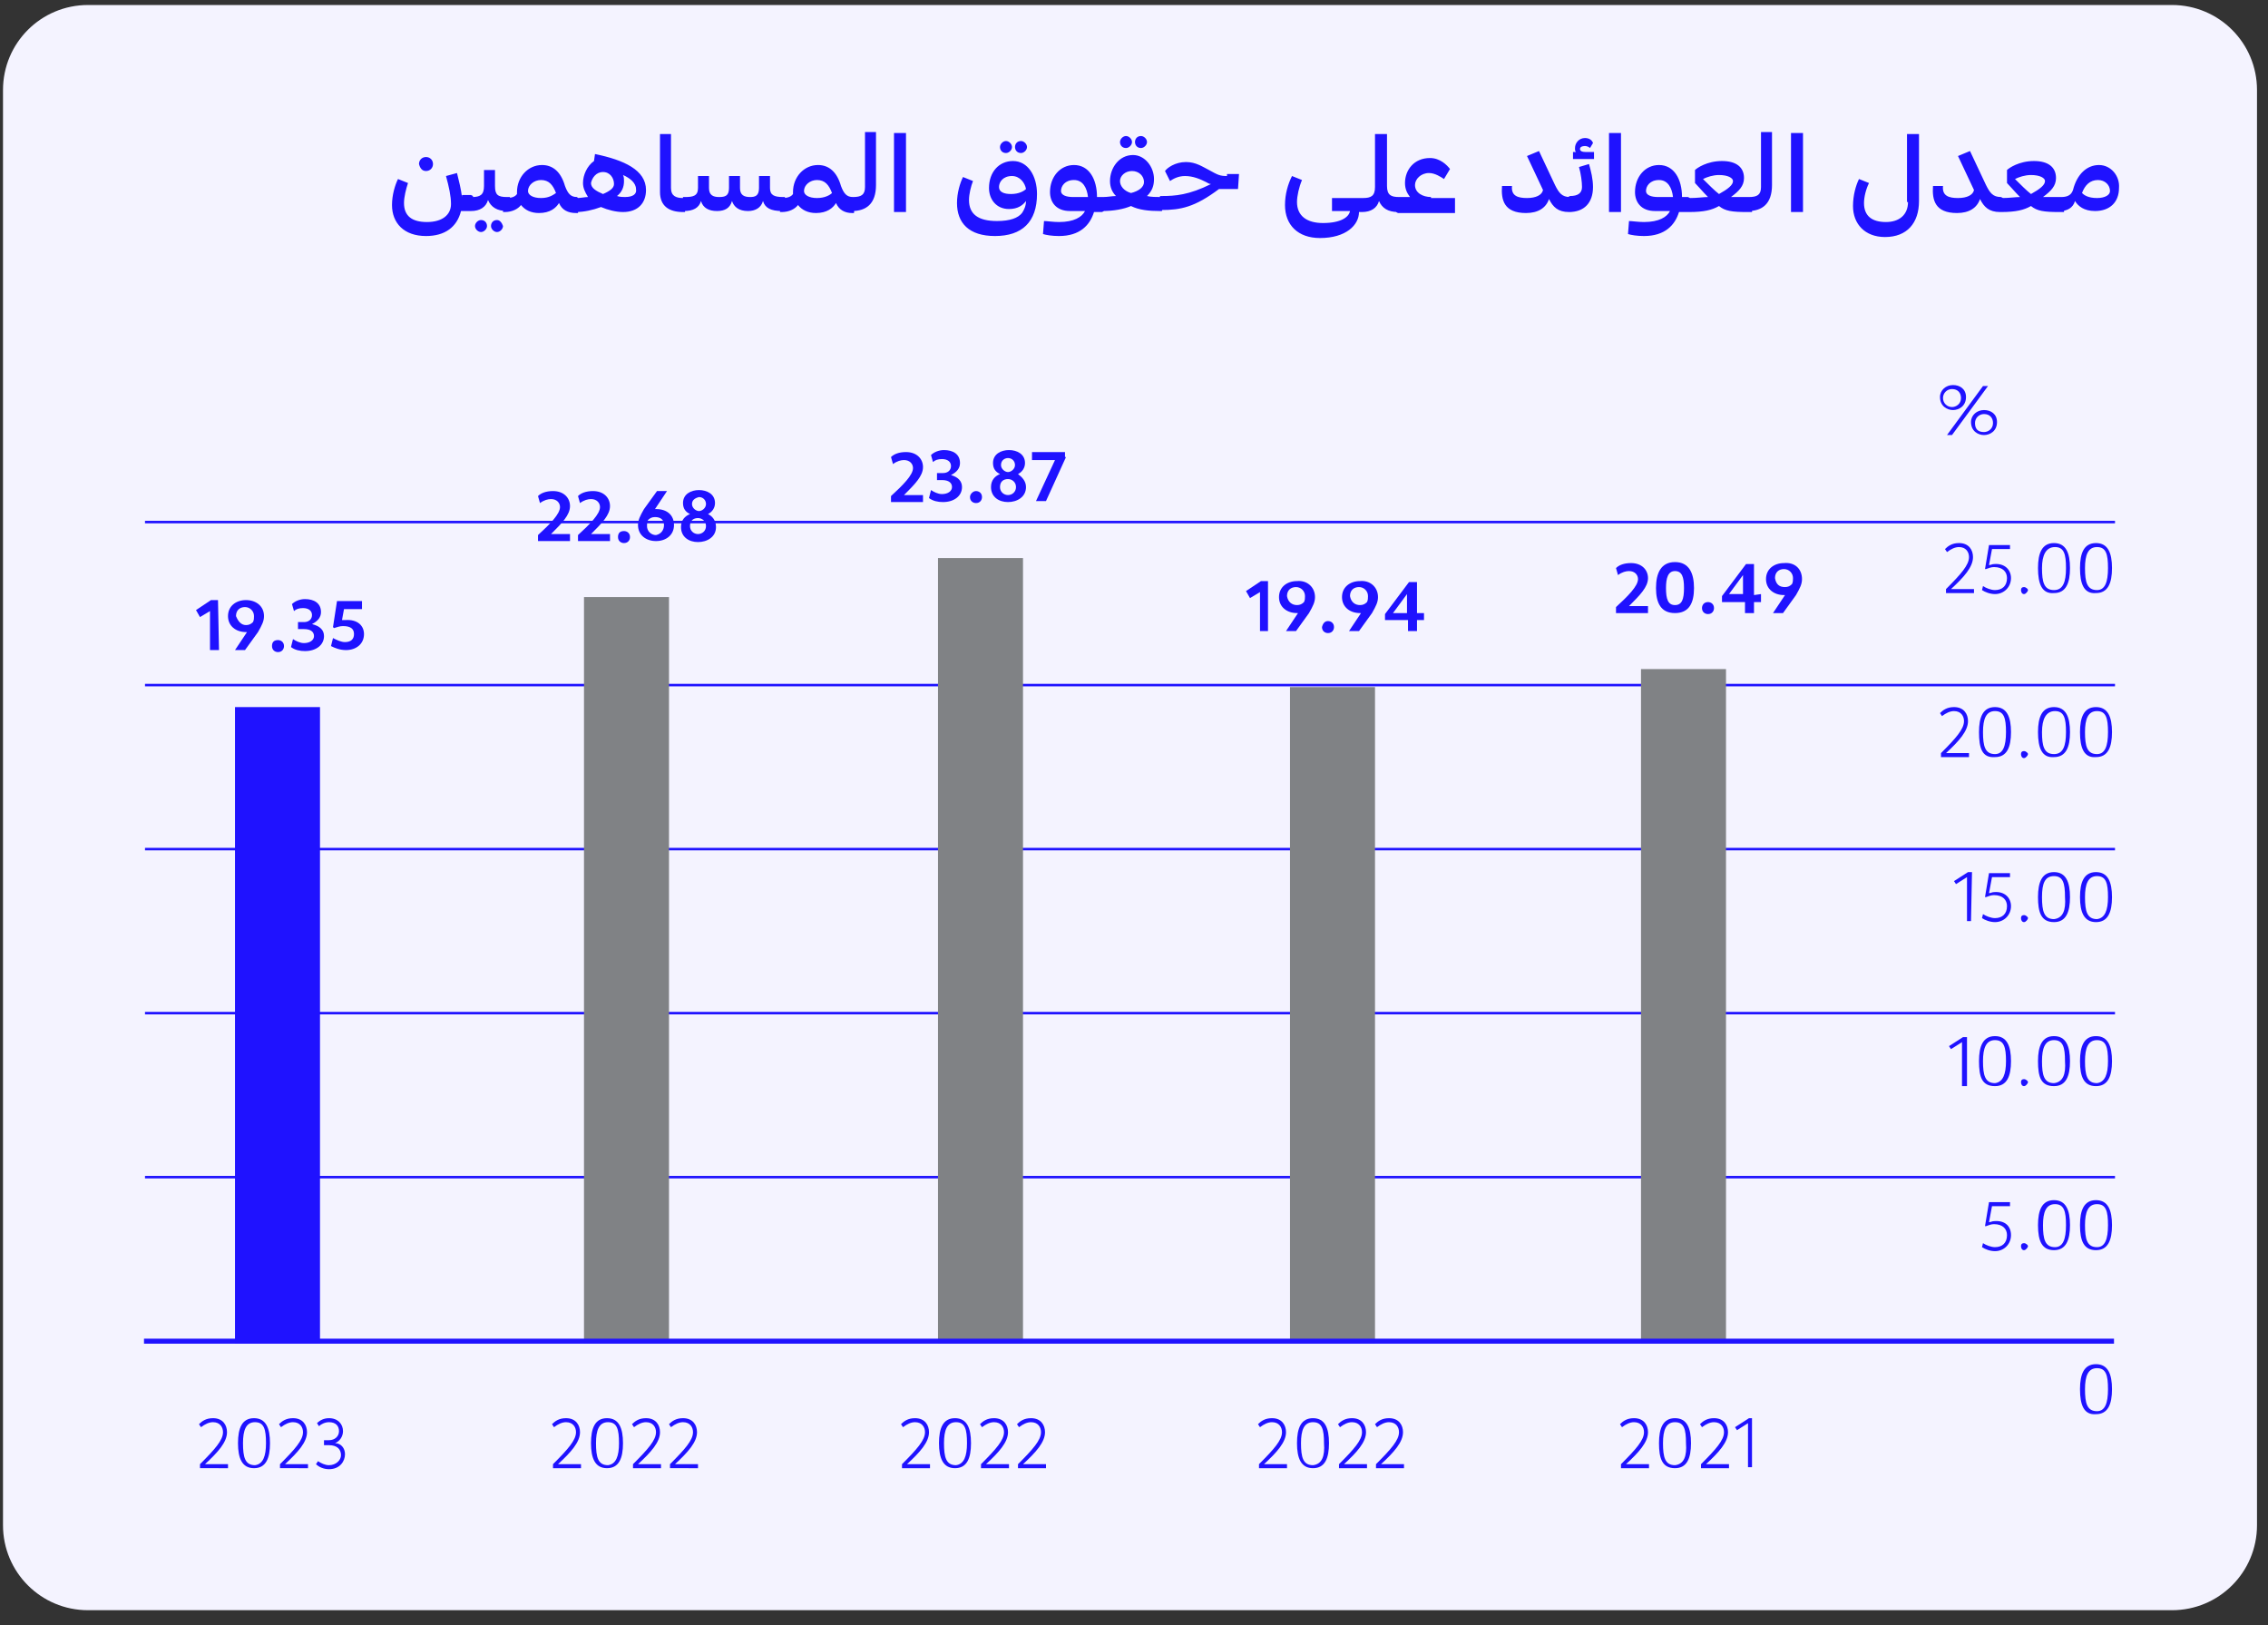
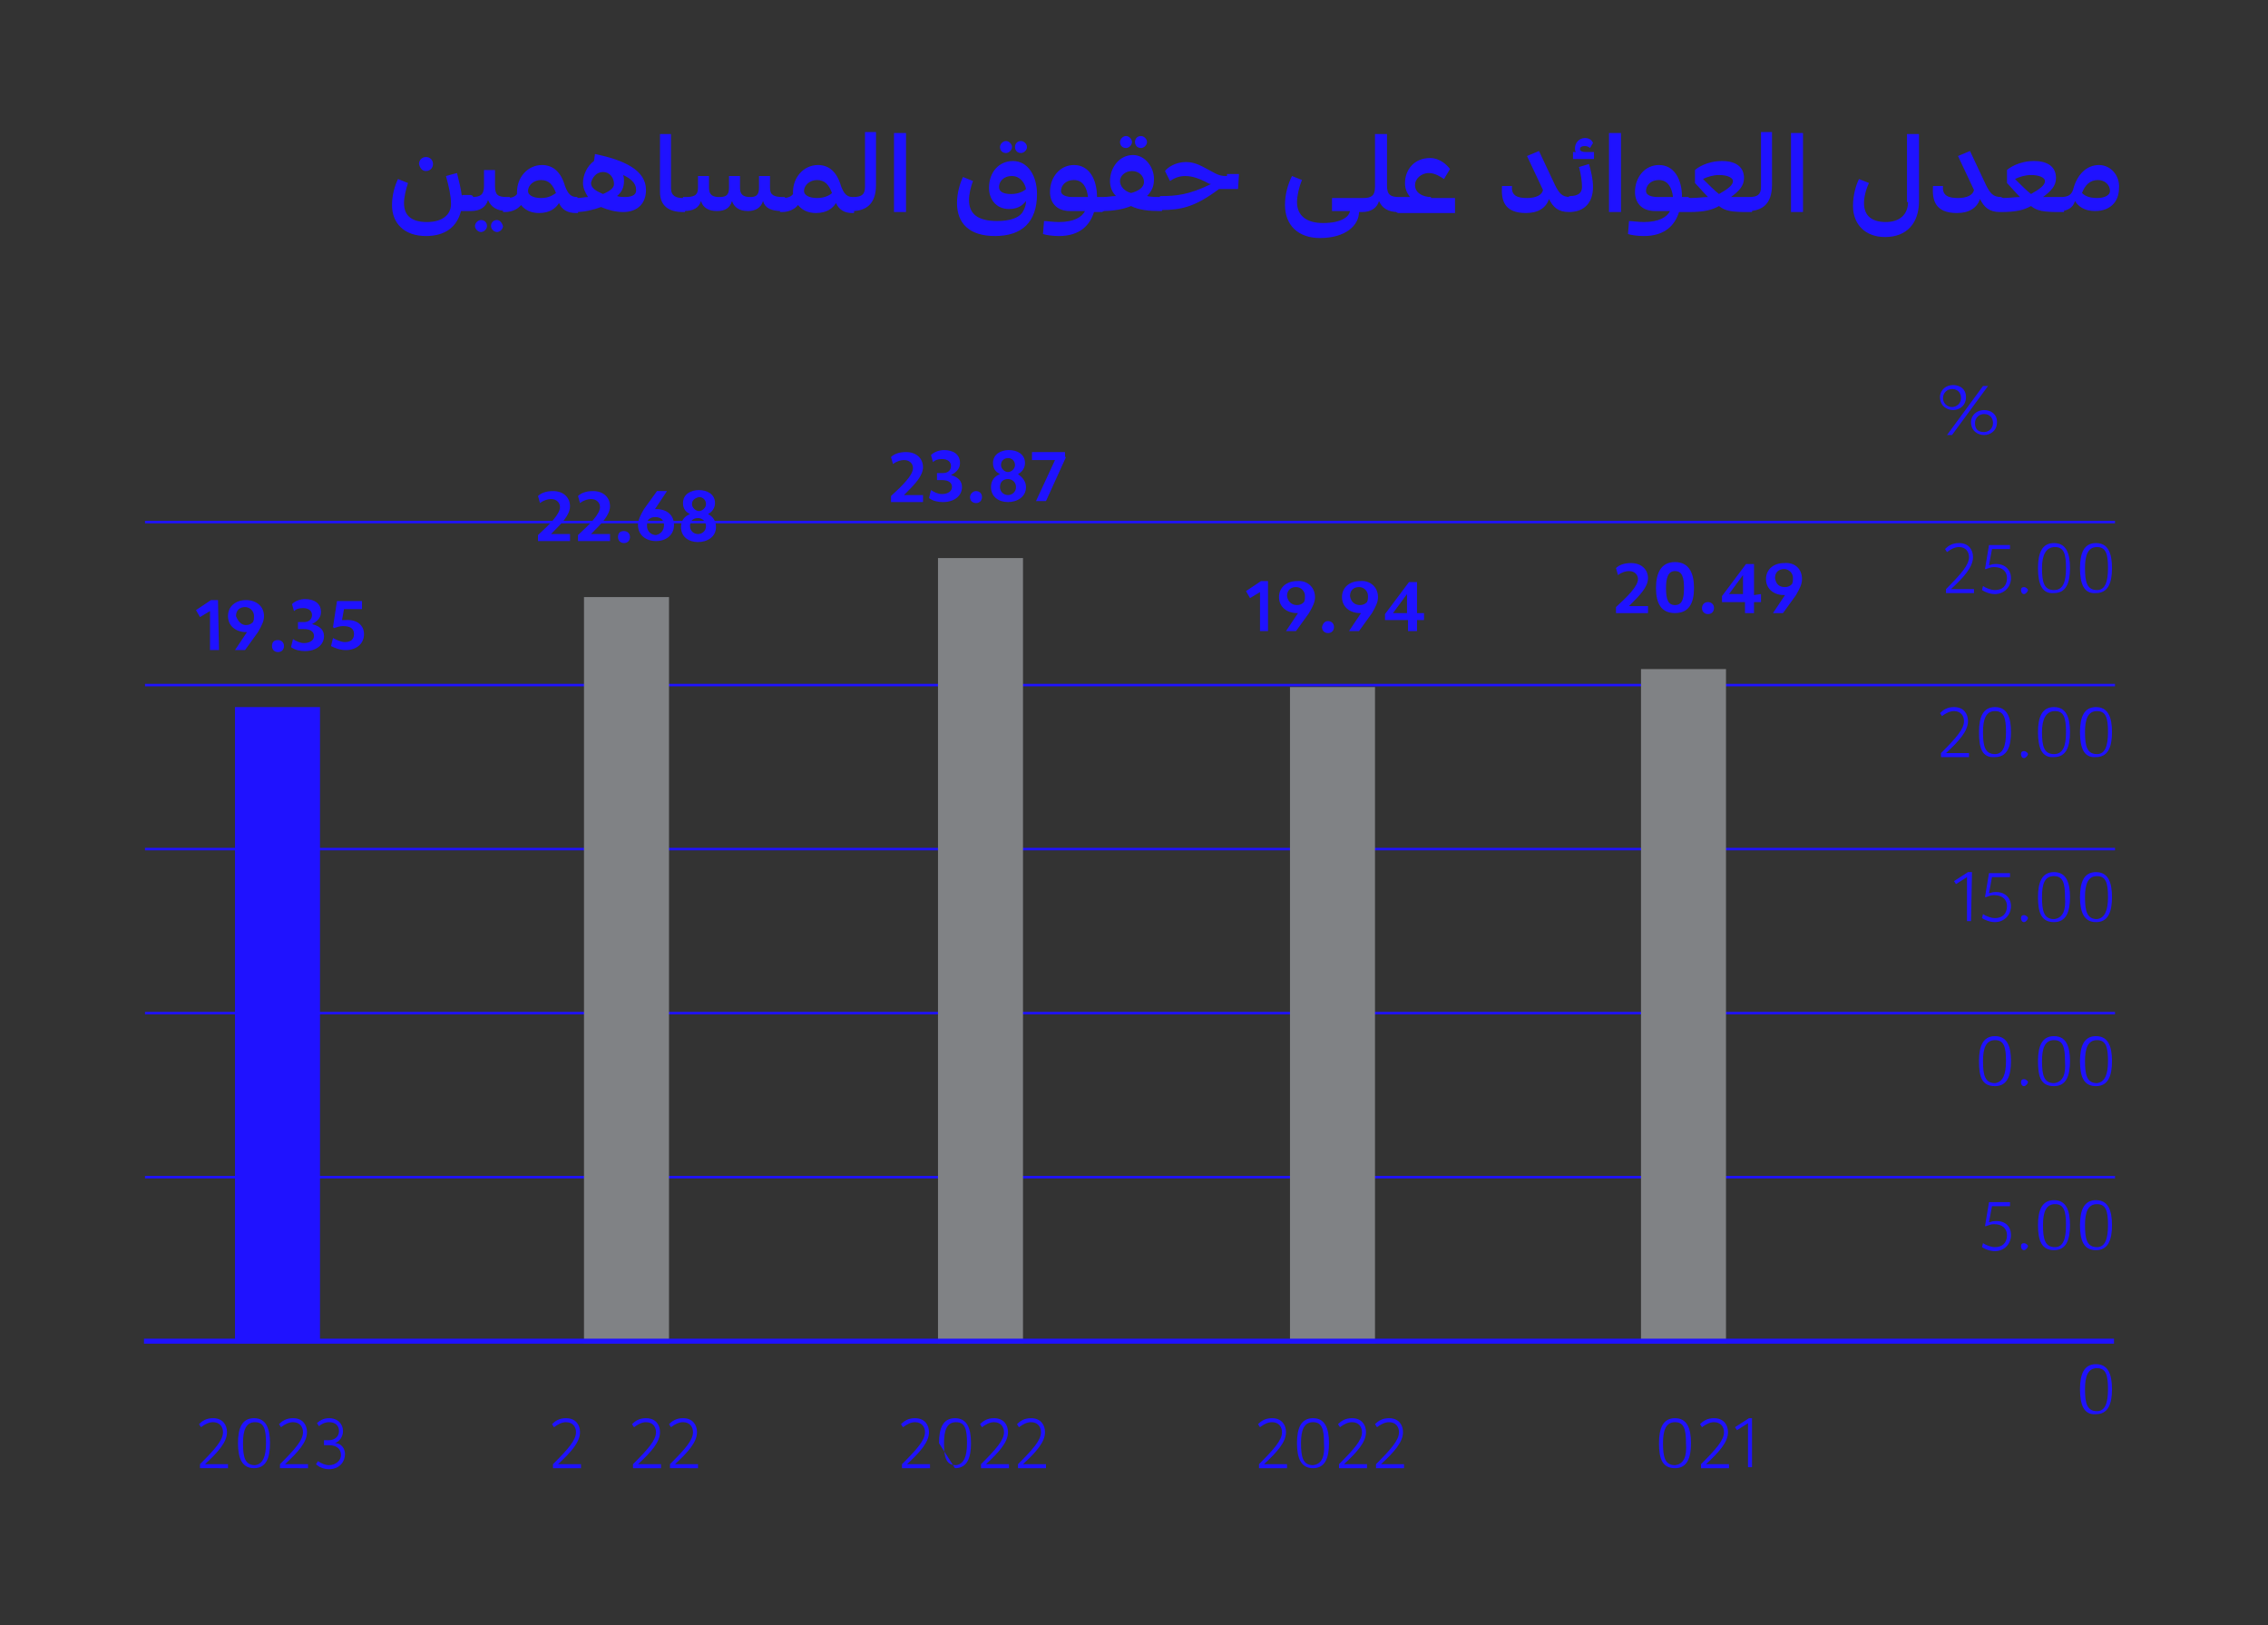
<svg xmlns="http://www.w3.org/2000/svg" version="1.1" id="Layer_1" x="0px" y="0px" viewBox="0 0 226.8 162.5" style="enable-background:new 0 0 226.8 162.5;" xml:space="preserve">
  <rect x="0" y="0" width="226.8" height="162.5" fill="#333333" stroke="none" />
  <style type="text/css">
	.st0{fill:#F4F3FF;}
	.st1{fill:none;stroke:#1F12FF;stroke-width:0.25;}
	.st2{fill:#1F12FF;}
	.st3{fill:#808285;}
	.st4{fill:none;stroke:#1F12FF;stroke-width:0.5;}
</style>
  <g>
-     <path id="bg_3_" class="st0" d="M217.2,0.5c4.7,0,8.5,3.8,8.5,8.5v143.5c0,4.7-3.8,8.5-8.5,8.5H8.8c-4.7,0-8.5-3.8-8.5-8.5V9   c0-4.7,3.8-8.5,8.5-8.5H217.2z" />
-   </g>
+     </g>
  <g id="l2">
    <line class="st1" x1="211.5" y1="117.7" x2="14.5" y2="117.7" />
    <line class="st1" x1="211.5" y1="101.3" x2="14.5" y2="101.3" />
    <line class="st1" x1="211.5" y1="84.9" x2="14.5" y2="84.9" />
    <line class="st1" x1="211.5" y1="68.5" x2="14.5" y2="68.5" />
    <line class="st1" x1="211.5" y1="52.2" x2="14.5" y2="52.2" />
  </g>
  <g id="t2_4_">
-     <path class="st2" d="M164.9,146.4v0.4h-2.8v-0.4c1.5-1.5,2.3-2.4,2.3-3.2c0-0.5-0.3-1-1-1c-0.4,0-0.8,0.2-1.2,0.5l-0.2-0.3   c0.3-0.3,0.7-0.6,1.4-0.6c1,0,1.4,0.7,1.4,1.4c0,1-0.9,2-2.2,3.2L164.9,146.4L164.9,146.4z" />
    <path class="st2" d="M165.9,144.3c0-1.5,0.4-2.5,1.6-2.5s1.6,1,1.6,2.5s-0.4,2.5-1.6,2.5C166.2,146.8,165.9,145.8,165.9,144.3z    M168.6,144.3c0-1.4-0.2-2.1-1.1-2.1s-1.2,0.8-1.2,2.1c0,1.4,0.2,2.2,1.2,2.2C168.4,146.4,168.7,145.6,168.6,144.3z" />
    <path class="st2" d="M172.9,146.4v0.4h-2.8v-0.4c1.5-1.5,2.3-2.4,2.3-3.2c0-0.5-0.3-1-1-1c-0.4,0-0.8,0.2-1.2,0.5l-0.2-0.3   c0.3-0.3,0.7-0.6,1.4-0.6c1,0,1.4,0.7,1.4,1.4c0,1-0.9,2-2.2,3.2L172.9,146.4L172.9,146.4z" />
    <path class="st2" d="M175.2,146.7h-0.4v-4.4l-1.1,0.7l-0.2-0.3l1.4-0.9h0.3V146.7z" />
  </g>
  <g id="t4_3_">
    <path class="st2" d="M93,146.4v0.4h-2.8v-0.4c1.5-1.5,2.3-2.4,2.3-3.2c0-0.5-0.3-1-1-1c-0.4,0-0.8,0.2-1.2,0.5l-0.2-0.3   c0.3-0.3,0.7-0.6,1.4-0.6c1,0,1.4,0.7,1.4,1.4c0,1-0.9,2-2.2,3.2L93,146.4L93,146.4z" />
-     <path class="st2" d="M93.9,144.3c0-1.5,0.4-2.5,1.6-2.5s1.6,1,1.6,2.5s-0.4,2.5-1.6,2.5S93.9,145.8,93.9,144.3z M96.7,144.3   c0-1.4-0.2-2.1-1.1-2.1s-1.2,0.8-1.2,2.1c0,1.4,0.2,2.2,1.2,2.2C96.4,146.4,96.7,145.6,96.7,144.3z" />
+     <path class="st2" d="M93.9,144.3c0-1.5,0.4-2.5,1.6-2.5s1.6,1,1.6,2.5s-0.4,2.5-1.6,2.5z M96.7,144.3   c0-1.4-0.2-2.1-1.1-2.1s-1.2,0.8-1.2,2.1c0,1.4,0.2,2.2,1.2,2.2C96.4,146.4,96.7,145.6,96.7,144.3z" />
    <path class="st2" d="M100.9,146.4v0.4h-2.8v-0.4c1.5-1.5,2.3-2.4,2.3-3.2c0-0.5-0.3-1-1-1c-0.4,0-0.8,0.2-1.2,0.5l-0.2-0.3   c0.3-0.3,0.7-0.6,1.4-0.6c1,0,1.4,0.7,1.4,1.4c0,1-0.9,2-2.2,3.2L100.9,146.4L100.9,146.4z" />
    <path class="st2" d="M104.6,146.4v0.4h-2.8v-0.4c1.5-1.5,2.3-2.4,2.3-3.2c0-0.5-0.3-1-1-1c-0.4,0-0.8,0.2-1.2,0.5l-0.2-0.3   c0.3-0.3,0.7-0.6,1.4-0.6c1,0,1.4,0.7,1.4,1.4c0,1-0.9,2-2.2,3.2L104.6,146.4L104.6,146.4z" />
  </g>
  <g id="t5_3_">
    <path class="st2" d="M58.1,146.4v0.4h-2.8v-0.4c1.5-1.5,2.3-2.4,2.3-3.2c0-0.5-0.3-1-1-1c-0.4,0-0.8,0.2-1.2,0.5l-0.2-0.3   c0.3-0.3,0.7-0.6,1.4-0.6c1,0,1.4,0.7,1.4,1.4c0,1-0.9,2-2.2,3.2L58.1,146.4L58.1,146.4z" />
-     <path class="st2" d="M59.1,144.3c0-1.5,0.4-2.5,1.6-2.5c1.2,0,1.6,1,1.6,2.5s-0.4,2.5-1.6,2.5S59.1,145.8,59.1,144.3z M61.9,144.3   c0-1.4-0.2-2.1-1.1-2.1s-1.2,0.8-1.2,2.1c0,1.4,0.2,2.2,1.2,2.2C61.6,146.4,61.9,145.6,61.9,144.3z" />
    <path class="st2" d="M66.1,146.4v0.4h-2.8v-0.4c1.5-1.5,2.3-2.4,2.3-3.2c0-0.5-0.3-1-1-1c-0.4,0-0.8,0.2-1.2,0.5l-0.2-0.3   c0.3-0.3,0.7-0.6,1.4-0.6c1,0,1.4,0.7,1.4,1.4c0,1-0.9,2-2.2,3.2L66.1,146.4L66.1,146.4z" />
    <path class="st2" d="M69.8,146.4v0.4H67v-0.4c1.5-1.5,2.3-2.4,2.3-3.2c0-0.5-0.3-1-1-1c-0.4,0-0.8,0.2-1.2,0.5l-0.2-0.3   c0.3-0.3,0.7-0.6,1.4-0.6c1,0,1.4,0.7,1.4,1.4c0,1-0.9,2-2.2,3.2L69.8,146.4L69.8,146.4z" />
  </g>
  <g id="t3_3_">
    <path class="st2" d="M128.7,146.4v0.4h-2.8v-0.4c1.5-1.5,2.3-2.4,2.3-3.2c0-0.5-0.3-1-1-1c-0.4,0-0.8,0.2-1.2,0.5l-0.2-0.3   c0.3-0.3,0.7-0.6,1.4-0.6c1,0,1.4,0.7,1.4,1.4c0,1-0.9,2-2.2,3.2L128.7,146.4L128.7,146.4z" />
    <path class="st2" d="M129.7,144.3c0-1.5,0.4-2.5,1.6-2.5s1.6,1,1.6,2.5s-0.4,2.5-1.6,2.5S129.7,145.8,129.7,144.3z M132.4,144.3   c0-1.4-0.2-2.1-1.1-2.1c-0.9,0-1.2,0.8-1.2,2.1c0,1.4,0.2,2.2,1.2,2.2C132.2,146.4,132.5,145.6,132.4,144.3z" />
    <path class="st2" d="M136.7,146.4v0.4h-2.8v-0.4c1.5-1.5,2.3-2.4,2.3-3.2c0-0.5-0.3-1-1-1c-0.4,0-0.8,0.2-1.2,0.5l-0.2-0.3   c0.3-0.3,0.7-0.6,1.4-0.6c1,0,1.4,0.7,1.4,1.4c0,1-0.9,2-2.2,3.2L136.7,146.4L136.7,146.4z" />
    <path class="st2" d="M140.4,146.4v0.4h-2.8v-0.4c1.5-1.5,2.3-2.4,2.3-3.2c0-0.5-0.3-1-1-1c-0.4,0-0.8,0.2-1.2,0.5l-0.2-0.3   c0.3-0.3,0.7-0.6,1.4-0.6c1,0,1.4,0.7,1.4,1.4c0,1-0.9,2-2.2,3.2L140.4,146.4L140.4,146.4z" />
  </g>
  <g id="t6_3_">
    <path class="st2" d="M22.8,146.4v0.4H20v-0.4c1.5-1.5,2.3-2.4,2.3-3.2c0-0.5-0.3-1-1-1c-0.4,0-0.8,0.2-1.2,0.5l-0.2-0.3   c0.3-0.3,0.7-0.6,1.4-0.6c1,0,1.4,0.7,1.4,1.4c0,1-0.9,2-2.2,3.2L22.8,146.4L22.8,146.4z" />
    <path class="st2" d="M23.8,144.3c0-1.5,0.4-2.5,1.6-2.5c1.2,0,1.6,1,1.6,2.5s-0.4,2.5-1.6,2.5C24.2,146.8,23.8,145.8,23.8,144.3z    M26.6,144.3c0-1.4-0.2-2.1-1.1-2.1s-1.2,0.8-1.2,2.1c0,1.4,0.2,2.2,1.2,2.2C26.3,146.4,26.6,145.6,26.6,144.3z" />
    <path class="st2" d="M30.8,146.4v0.4H28v-0.4c1.5-1.5,2.3-2.4,2.3-3.2c0-0.5-0.3-1-1-1c-0.4,0-0.8,0.2-1.2,0.5l-0.2-0.3   c0.3-0.3,0.7-0.6,1.4-0.6c1,0,1.4,0.7,1.4,1.4c0,1-0.9,2-2.2,3.2L30.8,146.4L30.8,146.4z" />
    <path class="st2" d="M34.5,145.4c0,0.7-0.5,1.5-1.6,1.5c-0.5,0-1-0.2-1.3-0.5l0.2-0.3c0.3,0.2,0.7,0.4,1.1,0.4c0.7,0,1.2-0.5,1.2-1   c0-0.6-0.4-1-1.2-1h-0.5V144h0.5c0.6,0,1-0.4,1-0.9s-0.3-0.9-1-0.9c-0.4,0-0.8,0.2-1,0.4l-0.2-0.3c0.3-0.3,0.7-0.5,1.2-0.5   c0.9,0,1.4,0.6,1.4,1.3c0,0.5-0.3,1-0.8,1.2C34.1,144.3,34.5,144.8,34.5,145.4z" />
  </g>
  <g id="t1_3_">
    <g>
      <path class="st2" d="M197.4,58.9v0.4h-2.8v-0.4c1.5-1.5,2.3-2.4,2.3-3.2c0-0.5-0.3-1-1-1c-0.4,0-0.8,0.2-1.2,0.5l-0.2-0.3    c0.3-0.3,0.7-0.6,1.4-0.6c1,0,1.4,0.7,1.4,1.4c0,1-0.9,2-2.2,3.2C195.1,58.9,197.4,58.9,197.4,58.9z" />
      <path class="st2" d="M201.1,57.8c0,0.9-0.7,1.6-1.6,1.6c-0.5,0-1-0.2-1.3-0.4l0.1-0.4c0.3,0.2,0.8,0.4,1.2,0.4    c0.7,0,1.2-0.4,1.2-1.2c0-0.6-0.4-1.1-1.3-1.1c-0.3,0-0.5,0.1-0.8,0.2h-0.1l0.4-2.4h2.1v0.4h-1.8l-0.3,1.6c0.2,0,0.3-0.1,0.5-0.1    C200.5,56.3,201.1,57,201.1,57.8z" />
      <path class="st2" d="M202.4,58.7c0.2,0,0.4,0.2,0.4,0.3s-0.2,0.4-0.4,0.4s-0.3-0.2-0.3-0.4S202.2,58.7,202.4,58.7z" />
      <path class="st2" d="M203.8,56.8c0-1.5,0.4-2.5,1.6-2.5s1.6,1,1.6,2.5s-0.4,2.5-1.6,2.5C204.2,59.4,203.8,58.4,203.8,56.8z     M206.6,56.8c0-1.4-0.2-2.1-1.1-2.1c-0.9,0-1.3,0.8-1.3,2.1c0,1.4,0.2,2.2,1.2,2.2C206.3,59,206.6,58.2,206.6,56.8z" />
      <path class="st2" d="M208,56.8c0-1.5,0.4-2.5,1.6-2.5c1.2,0,1.6,1,1.6,2.5s-0.4,2.5-1.6,2.5C208.4,59.4,208,58.4,208,56.8z     M210.8,56.8c0-1.4-0.2-2.1-1.1-2.1s-1.2,0.8-1.2,2.1c0,1.4,0.2,2.2,1.2,2.2C210.5,59,210.8,58.2,210.8,56.8z" />
    </g>
    <g>
      <path class="st2" d="M196.9,75.3v0.4h-2.8v-0.4c1.5-1.5,2.3-2.4,2.3-3.2c0-0.5-0.3-1-1-1c-0.4,0-0.8,0.2-1.2,0.5l-0.2-0.3    c0.3-0.3,0.7-0.6,1.4-0.6c1,0,1.4,0.7,1.4,1.4c0,1-0.9,2-2.2,3.2H196.9z" />
      <path class="st2" d="M197.9,73.2c0-1.5,0.4-2.5,1.6-2.5s1.6,1,1.6,2.5s-0.4,2.5-1.6,2.5C198.2,75.8,197.9,74.8,197.9,73.2z     M200.6,73.2c0-1.4-0.2-2.1-1.1-2.1c-0.9,0-1.2,0.8-1.2,2.1c0,1.4,0.2,2.2,1.2,2.2C200.3,75.4,200.6,74.6,200.6,73.2z" />
      <path class="st2" d="M202.4,75.1c0.2,0,0.4,0.2,0.4,0.3s-0.2,0.4-0.4,0.4s-0.3-0.2-0.3-0.4S202.2,75.1,202.4,75.1z" />
      <path class="st2" d="M203.8,73.2c0-1.5,0.4-2.5,1.6-2.5s1.6,1,1.6,2.5s-0.4,2.5-1.6,2.5C204.2,75.8,203.8,74.8,203.8,73.2z     M206.6,73.2c0-1.4-0.2-2.1-1.1-2.1c-0.9,0-1.3,0.8-1.3,2.1c0,1.4,0.2,2.2,1.2,2.2C206.3,75.4,206.6,74.6,206.6,73.2z" />
      <path class="st2" d="M208,73.2c0-1.5,0.4-2.5,1.6-2.5c1.2,0,1.6,1,1.6,2.5s-0.4,2.5-1.6,2.5C208.4,75.8,208,74.8,208,73.2z     M210.8,73.2c0-1.4-0.2-2.1-1.1-2.1s-1.2,0.8-1.2,2.1c0,1.4,0.2,2.2,1.2,2.2C210.5,75.4,210.8,74.6,210.8,73.2z" />
    </g>
    <g>
      <path class="st2" d="M197.1,92.1h-0.4v-4.4l-1.1,0.7l-0.2-0.3l1.4-0.9h0.4L197.1,92.1L197.1,92.1z" />
      <path class="st2" d="M201.1,90.6c0,0.9-0.7,1.6-1.6,1.6c-0.5,0-1-0.2-1.3-0.4l0.1-0.4c0.3,0.2,0.8,0.4,1.2,0.4    c0.7,0,1.2-0.4,1.2-1.2c0-0.6-0.4-1.1-1.3-1.1c-0.3,0-0.5,0.1-0.8,0.2h-0.1l0.4-2.4h2.1v0.4h-1.8l-0.3,1.6c0.2,0,0.3-0.1,0.5-0.1    C200.5,89.1,201.1,89.8,201.1,90.6z" />
      <path class="st2" d="M202.4,91.5c0.2,0,0.4,0.2,0.4,0.3s-0.2,0.4-0.4,0.4s-0.3-0.2-0.3-0.4S202.2,91.5,202.4,91.5z" />
      <path class="st2" d="M203.8,89.7c0-1.5,0.4-2.5,1.6-2.5s1.6,1,1.6,2.5s-0.4,2.5-1.6,2.5C204.1,92.2,203.8,91.2,203.8,89.7z     M206.5,89.7c0-1.4-0.2-2.1-1.1-2.1s-1.2,0.7-1.2,2.1c0,1.4,0.2,2.2,1.2,2.2C206.3,91.8,206.6,91,206.5,89.7z" />
      <path class="st2" d="M208,89.7c0-1.5,0.4-2.5,1.6-2.5c1.2,0,1.6,1,1.6,2.5s-0.4,2.5-1.6,2.5C208.4,92.2,208,91.2,208,89.7z     M210.8,89.7c0-1.4-0.2-2.1-1.1-2.1s-1.2,0.8-1.2,2.1c0,1.4,0.2,2.2,1.2,2.2C210.5,91.8,210.8,91,210.8,89.7z" />
    </g>
    <g>
-       <path class="st2" d="M196.6,108.6h-0.4v-4.4l-1.1,0.7l-0.2-0.3l1.4-0.9h0.4v4.9C196.7,108.6,196.6,108.6,196.6,108.6z" />
      <path class="st2" d="M197.9,106.1c0-1.5,0.4-2.5,1.6-2.5s1.6,1,1.6,2.5s-0.4,2.5-1.6,2.5C198.2,108.6,197.9,107.7,197.9,106.1z     M200.6,106.1c0-1.4-0.2-2.1-1.1-2.1c-0.9,0-1.2,0.8-1.2,2.1c0,1.4,0.2,2.2,1.2,2.2C200.3,108.2,200.6,107.4,200.6,106.1z" />
      <path class="st2" d="M202.4,107.9c0.2,0,0.4,0.2,0.4,0.3s-0.2,0.4-0.4,0.4s-0.3-0.2-0.3-0.4S202.2,107.9,202.4,107.9z" />
      <path class="st2" d="M203.8,106.1c0-1.5,0.4-2.5,1.6-2.5s1.6,1,1.6,2.5s-0.4,2.5-1.6,2.5C204.1,108.6,203.8,107.7,203.8,106.1z     M206.5,106.1c0-1.4-0.2-2.1-1.1-2.1s-1.2,0.8-1.2,2.1c0,1.4,0.2,2.2,1.2,2.2C206.3,108.2,206.6,107.4,206.5,106.1z" />
      <path class="st2" d="M208,106.1c0-1.5,0.4-2.5,1.6-2.5c1.2,0,1.6,1,1.6,2.5s-0.4,2.5-1.6,2.5C208.4,108.6,208,107.7,208,106.1z     M210.8,106.1c0-1.4-0.2-2.1-1.1-2.1s-1.2,0.8-1.2,2.1c0,1.4,0.2,2.2,1.2,2.2C210.5,108.2,210.8,107.4,210.8,106.1z" />
    </g>
    <g>
      <path class="st2" d="M201.1,123.5c0,0.9-0.7,1.6-1.6,1.6c-0.5,0-1-0.2-1.3-0.4l0.1-0.4c0.3,0.2,0.8,0.4,1.2,0.4    c0.7,0,1.2-0.4,1.2-1.2c0-0.6-0.4-1.1-1.3-1.1c-0.3,0-0.5,0.1-0.8,0.2h-0.1l0.4-2.4h2.1v0.4h-1.8l-0.3,1.6c0.2,0,0.3-0.1,0.5-0.1    C200.5,122,201.1,122.6,201.1,123.5z" />
      <path class="st2" d="M202.4,124.3c0.2,0,0.4,0.2,0.4,0.3s-0.2,0.4-0.4,0.4s-0.3-0.2-0.3-0.4S202.2,124.3,202.4,124.3z" />
      <path class="st2" d="M203.8,122.5c0-1.5,0.4-2.5,1.6-2.5s1.6,1,1.6,2.5s-0.4,2.5-1.6,2.5S203.8,124.1,203.8,122.5z M206.6,122.5    c0-1.4-0.2-2.1-1.1-2.1c-0.9,0-1.2,0.8-1.2,2.1c0,1.4,0.2,2.2,1.2,2.2C206.3,124.7,206.6,123.9,206.6,122.5z" />
      <path class="st2" d="M208,122.5c0-1.5,0.4-2.5,1.6-2.5c1.2,0,1.6,1,1.6,2.5s-0.4,2.5-1.6,2.5C208.4,125,208,124.1,208,122.5z     M210.8,122.5c0-1.4-0.2-2.1-1.1-2.1s-1.2,0.8-1.2,2.1c0,1.4,0.2,2.2,1.2,2.2C210.5,124.7,210.8,123.9,210.8,122.5z" />
    </g>
    <g>
      <path class="st2" d="M208,138.9c0-1.5,0.4-2.5,1.6-2.5c1.2,0,1.6,1,1.6,2.5s-0.4,2.5-1.6,2.5C208.4,141.5,208,140.5,208,138.9z     M210.8,138.9c0-1.4-0.2-2.1-1.1-2.1s-1.2,0.8-1.2,2.1c0,1.4,0.2,2.2,1.2,2.2C210.5,141.1,210.8,140.3,210.8,138.9z" />
    </g>
    <g>
      <path class="st2" d="M195.3,38.5c0.7,0,1.3,0.4,1.3,1.2c0,0.9-0.7,1.3-1.3,1.3c-0.6,0-1.3-0.4-1.3-1.3    C194,39,194.6,38.5,195.3,38.5z M195.2,40.7c0.4,0,0.9-0.3,0.9-0.9c0-0.5-0.3-0.9-0.9-0.9c-0.5,0-0.9,0.4-0.9,0.9    S194.7,40.7,195.2,40.7z M194.7,43.5l3.6-4.9h0.5l-3.6,4.9H194.7z M198.4,41c0.7,0,1.3,0.4,1.3,1.2c0,0.9-0.7,1.3-1.3,1.3    c-0.6,0-1.3-0.4-1.3-1.3C197.1,41.5,197.7,41,198.4,41z M198.4,43.2c0.4,0,0.9-0.3,0.9-0.9c0-0.5-0.3-0.9-0.9-0.9    c-0.5,0-0.9,0.4-0.9,0.9C197.5,42.9,197.8,43.2,198.4,43.2z" />
    </g>
  </g>
  <g id="b1">
    <rect x="164.1" y="66.9" class="st3" width="8.5" height="67.4" />
  </g>
  <g id="b2">
    <rect x="129" y="68.7" class="st3" width="8.5" height="65.6" />
  </g>
  <g id="b3">
    <rect x="93.8" y="55.8" class="st3" width="8.5" height="78.5" />
  </g>
  <g id="b4">
    <rect x="58.4" y="59.7" class="st3" width="8.5" height="74.6" />
  </g>
  <g id="tx1">
    <path class="st2" d="M164.8,60.5v0.8h-3.2v-0.6c1.2-1.1,2.2-2.1,2.2-2.8c0-0.4-0.3-0.8-0.9-0.8c-0.3,0-0.7,0.1-1.1,0.4l-0.2-0.7   c0.3-0.3,0.8-0.5,1.5-0.5c1.1,0,1.7,0.7,1.7,1.5c0,0.9-0.8,1.7-1.9,2.8h1.9V60.5z" />
    <path class="st2" d="M165.6,58.8c0-1.5,0.5-2.6,1.9-2.6c1.4,0,1.9,1.1,1.9,2.6s-0.5,2.5-1.9,2.5C166.1,61.3,165.6,60.3,165.6,58.8z    M168.4,58.8c0-1.1-0.2-1.7-0.9-1.7c-0.7,0-0.9,0.7-0.9,1.7c0,1.1,0.2,1.7,0.9,1.7C168.2,60.5,168.4,59.9,168.4,58.8z" />
    <path class="st2" d="M170.8,60.2c0.3,0,0.6,0.2,0.6,0.6c0,0.3-0.2,0.6-0.6,0.6c-0.3,0-0.6-0.2-0.6-0.6   C170.2,60.5,170.4,60.2,170.8,60.2z" />
    <path class="st2" d="M176.1,59.4v0.8h-0.7v1.1h-0.9v-1.1h-2.3v-0.6l2.4-3.2h0.8v3.1L176.1,59.4L176.1,59.4z M172.9,59.4h1.4v-1.9   L172.9,59.4z" />
    <path class="st2" d="M180.2,57.9c0,0.5-0.2,0.9-0.6,1.6l-1.3,1.8h-1l1.2-1.8h-0.1c-1,0-1.8-0.6-1.8-1.6s0.8-1.6,1.8-1.6   C179.5,56.2,180.2,56.9,180.2,57.9z M178.5,58.7c0.3,0,0.5-0.1,0.7-0.3c0.1-0.2,0.1-0.4,0.1-0.6c0-0.5-0.4-0.9-0.9-0.9   s-0.9,0.3-0.9,0.9C177.6,58.4,177.9,58.7,178.5,58.7z" />
  </g>
  <g id="tx2">
    <path class="st2" d="M126.9,63.1H126v-3.9l-1,0.6l-0.4-0.7l1.5-1h0.7v5C126.8,63.1,126.9,63.1,126.9,63.1z" />
    <path class="st2" d="M131.5,59.7c0,0.5-0.2,0.9-0.6,1.6l-1.3,1.8h-1l1.2-1.8h-0.1c-1,0-1.8-0.6-1.8-1.6s0.8-1.6,1.8-1.6   C130.7,58,131.5,58.7,131.5,59.7z M129.7,60.5c0.3,0,0.5-0.1,0.7-0.3c0.1-0.2,0.1-0.4,0.1-0.6c0-0.5-0.4-0.9-0.9-0.9   s-0.9,0.3-0.9,0.9C128.8,60.2,129.2,60.5,129.7,60.5z" />
    <path class="st2" d="M132.8,62.1c0.3,0,0.6,0.2,0.6,0.6c0,0.3-0.2,0.6-0.6,0.6c-0.3,0-0.6-0.2-0.6-0.6   C132.3,62.3,132.5,62.1,132.8,62.1z" />
    <path class="st2" d="M137.8,59.7c0,0.5-0.2,0.9-0.6,1.6l-1.3,1.8h-1l1.2-1.8H136c-1,0-1.8-0.6-1.8-1.6s0.8-1.6,1.8-1.6   C137,58,137.8,58.7,137.8,59.7z M136,60.5c0.3,0,0.5-0.1,0.7-0.3c0.1-0.2,0.1-0.4,0.1-0.6c0-0.5-0.4-0.9-0.9-0.9S135,59,135,59.6   C135.1,60.2,135.5,60.5,136,60.5z" />
    <path class="st2" d="M142.4,61.3V62h-0.7v1.1h-0.9V62h-2.3v-0.6l2.4-3.2h0.8v3.1H142.4z M139.3,61.3h1.4v-1.9L139.3,61.3z" />
  </g>
  <g id="tx3">
    <path class="st2" d="M92.3,49.4v0.8h-3.2v-0.6c1.2-1.1,2.2-2.1,2.2-2.8c0-0.4-0.3-0.8-0.9-0.8c-0.3,0-0.7,0.1-1.1,0.4l-0.2-0.7   c0.3-0.3,0.8-0.5,1.5-0.5c1.1,0,1.7,0.7,1.7,1.5c0,0.9-0.8,1.7-1.9,2.8h1.9V49.4z" />
    <path class="st2" d="M96.2,48.7c0,0.9-0.8,1.5-1.9,1.5c-0.5,0-1-0.1-1.4-0.4l0.2-0.8c0.3,0.2,0.7,0.4,1.1,0.4c0.6,0,1-0.3,1-0.7   s-0.3-0.7-1-0.7h-0.5v-0.7h0.6c0.5,0,0.8-0.3,0.8-0.7s-0.3-0.7-0.9-0.7c-0.4,0-0.7,0.1-0.9,0.3l-0.2-0.7c0.3-0.3,0.8-0.5,1.3-0.5   c0.9,0,1.6,0.4,1.6,1.3c0,0.5-0.3,0.9-0.9,1.2C95.8,47.7,96.2,48.1,96.2,48.7z" />
    <path class="st2" d="M97.6,49.1c0.3,0,0.6,0.2,0.6,0.6c0,0.3-0.2,0.6-0.6,0.6c-0.3,0-0.6-0.2-0.6-0.6C97,49.4,97.3,49.1,97.6,49.1z   " />
    <path class="st2" d="M102.6,48.7c0,1-0.9,1.5-1.8,1.5c-0.9,0-1.7-0.5-1.7-1.5c0-0.7,0.4-1.1,0.9-1.3c-0.4-0.2-0.7-0.5-0.7-1.1   c0-0.9,0.8-1.3,1.6-1.3s1.6,0.4,1.6,1.3c0,0.5-0.3,0.9-0.7,1.1C102.2,47.7,102.6,48.1,102.6,48.7z M101.6,48.7   c0-0.5-0.4-0.8-0.8-0.8c-0.4,0-0.8,0.2-0.8,0.8c0,0.5,0.4,0.8,0.8,0.8S101.6,49.2,101.6,48.7z M100.1,46.5c0,0.4,0.4,0.7,0.7,0.7   s0.7-0.3,0.7-0.7s-0.3-0.7-0.7-0.7C100.5,45.8,100.1,46,100.1,46.5z" />
    <path class="st2" d="M106.6,45.7l-2,4.4h-1l1.9-4.1h-2.3v-0.8h3.3v0.5C106.5,45.7,106.6,45.7,106.6,45.7z" />
  </g>
  <g id="tx4">
    <path class="st2" d="M57,53.3v0.8h-3.2v-0.6c1.2-1.1,2.2-2.1,2.2-2.8c0-0.4-0.3-0.8-0.9-0.8c-0.3,0-0.7,0.1-1.1,0.4l-0.2-0.7   c0.3-0.3,0.8-0.5,1.5-0.5c1.1,0,1.7,0.7,1.7,1.5c0,0.9-0.8,1.7-1.9,2.8H57V53.3z" />
    <path class="st2" d="M61,53.3v0.8h-3.2v-0.6c1.2-1.1,2.2-2.1,2.2-2.8c0-0.4-0.3-0.8-0.9-0.8c-0.3,0-0.7,0.1-1.1,0.4l-0.2-0.7   c0.3-0.3,0.8-0.5,1.5-0.5c1.1,0,1.7,0.7,1.7,1.5c0,0.9-0.8,1.7-1.9,2.8H61V53.3z" />
    <path class="st2" d="M62.4,53.1c0.3,0,0.6,0.2,0.6,0.6c0,0.3-0.2,0.6-0.6,0.6c-0.3,0-0.6-0.2-0.6-0.6S62,53.1,62.4,53.1z" />
    <path class="st2" d="M67.4,52.5c0,1-0.8,1.6-1.8,1.6s-1.8-0.6-1.8-1.6c0-0.5,0.2-0.9,0.6-1.6l1.3-1.8h1l-1.2,1.8h0.1   C66.7,50.9,67.4,51.5,67.4,52.5z M66.4,52.5c0-0.5-0.3-0.8-0.9-0.8c-0.3,0-0.5,0.1-0.7,0.3c-0.1,0.2-0.1,0.4-0.1,0.6   c0,0.5,0.4,0.9,0.9,0.9C66.1,53.4,66.4,53,66.4,52.5z" />
    <path class="st2" d="M71.6,52.7c0,1-0.9,1.5-1.8,1.5c-0.9,0-1.7-0.5-1.7-1.5c0-0.7,0.4-1.1,0.9-1.3c-0.4-0.2-0.7-0.5-0.7-1.1   c0-0.9,0.8-1.3,1.6-1.3s1.6,0.4,1.6,1.3c0,0.5-0.3,0.9-0.7,1.1C71.2,51.6,71.6,52,71.6,52.7z M70.6,52.6c0-0.5-0.4-0.8-0.8-0.8   c-0.4,0-0.8,0.2-0.8,0.8c0,0.5,0.4,0.8,0.8,0.8S70.6,53.1,70.6,52.6z M69.2,50.4c0,0.4,0.4,0.7,0.7,0.7s0.7-0.3,0.7-0.7   s-0.3-0.7-0.7-0.7C69.5,49.8,69.2,50,69.2,50.4z" />
  </g>
  <g id="tx5">
    <path class="st2" d="M21.9,65H21v-3.9l-1,0.6L19.6,61l1.5-1h0.7L21.9,65L21.9,65z" />
    <path class="st2" d="M26.4,61.6c0,0.5-0.2,0.9-0.6,1.6L24.5,65h-1l1.2-1.8h-0.1c-1,0-1.8-0.6-1.8-1.6s0.8-1.6,1.8-1.6   C25.6,60,26.4,60.6,26.4,61.6z M24.6,62.5c0.3,0,0.5-0.1,0.7-0.3c0.1-0.2,0.1-0.4,0.1-0.6c0-0.5-0.4-0.9-0.9-0.9s-0.9,0.3-0.9,0.9   C23.8,62.1,24.1,62.5,24.6,62.5z" />
    <path class="st2" d="M27.8,64c0.3,0,0.6,0.2,0.6,0.6c0,0.3-0.2,0.6-0.6,0.6c-0.3,0-0.6-0.2-0.6-0.6S27.4,64,27.8,64z" />
    <path class="st2" d="M32.4,63.6c0,0.9-0.8,1.5-1.9,1.5c-0.5,0-1-0.1-1.4-0.4l0.2-0.8c0.3,0.2,0.7,0.4,1.1,0.4c0.6,0,1-0.3,1-0.7   s-0.3-0.7-1-0.7h-0.6v-0.7h0.6c0.5,0,0.8-0.3,0.8-0.7s-0.3-0.7-0.9-0.7c-0.4,0-0.7,0.1-0.9,0.3l-0.2-0.7c0.3-0.3,0.8-0.5,1.3-0.5   c0.9,0,1.6,0.4,1.6,1.3c0,0.5-0.3,0.9-0.9,1.2C32,62.6,32.4,63,32.4,63.6z" />
    <path class="st2" d="M36.4,63.4c0,1-0.8,1.6-1.8,1.6c-0.6,0-1.1-0.2-1.5-0.4l0.2-0.8c0.4,0.2,0.8,0.4,1.2,0.4   c0.6,0,0.9-0.3,0.9-0.8s-0.3-0.8-1.1-0.8c-0.3,0-0.6,0.1-0.9,0.2l-0.1-0.1l0.4-2.6h2.5v0.8h-1.8L34.2,62c0.1,0,0.2,0,0.3,0   C35.8,61.9,36.4,62.6,36.4,63.4z" />
  </g>
  <g id="b5">
    <rect id="b1_00000096023047183424408390000002144672954420427663_" x="23.5" y="70.7" class="st2" width="8.5" height="63.6" />
  </g>
  <line id="bl1_3_" class="st4" x1="211.4" y1="134.1" x2="14.4" y2="134.1" />
  <g id="Layer_3">
</g>
  <g id="Layer_2_00000049205770492188471200000005372549211340602794_">
</g>
  <path class="st2" d="M209.7,19.8c-0.9,0-1.3-0.3-1.5-0.5c0.3-0.8,0.8-1.3,1.6-1.3c0.7,0,1.2,0.5,1.2,1.1  C211,19.5,210.5,19.8,209.7,19.8 M209.9,16.5c-1.2,0-2.2,0.9-2.6,2.5c-0.2,0.6-0.7,0.7-1.2,0.7l-0.2,0l-0.1,1.4l0.2,0  c0.7,0,1.3-0.3,1.5-1c0.3,0.5,0.9,1,2,1c1.5,0,2.4-0.9,2.4-2.3C212,17.6,211.1,16.5,209.9,16.5 M204.5,18.1c0,0.4-0.5,0.8-1.4,1.3  c-0.4-0.3-1.1-1-1.6-1.5c0.4-0.2,1-0.4,1.6-0.4C204,17.5,204.5,17.8,204.5,18.1 M205.9,19.7c-0.7,0-1.2,0-1.6,0  c0.8-0.6,1.3-1.1,1.3-1.9c0-1.1-0.8-1.7-2.2-1.7c-1.5,0-2.5,0.7-2.7,0.9v1.3c0.3,0.3,0.8,0.9,1.3,1.4c-0.5,0-1,0.1-1.8,0.1l-0.2,0  l-0.1,1.4l0.2,0c1.5,0,2.3-0.2,3-0.6c0.6,0.5,1.3,0.6,2.8,0.6h0.3l0.2,0l0.1-1.4l-0.2,0H205.9z M200.1,19.7c-0.8,0-1.1-0.4-1.5-1.2  l-1.6-3.4l-1.2,0.5l1.6,3.4c-0.1,0.5-0.7,0.8-1.6,0.8c-0.9,0-1.6-0.2-1.5-1.2l-1,0c-0.1,1.4,0.2,2.7,2.4,2.7c1.2,0,2-0.5,2.3-1.4  c0.4,0.8,0.9,1.3,2,1.3l0.2,0l0.1-1.4L200.1,19.7z M190.8,20.2c0,1.3-0.9,2-2.2,2c-1.4,0-2.2-0.6-2.2-1.9c0-0.6,0.2-1.4,0.5-2  l-1-0.4c-0.3,0.6-0.6,1.6-0.6,2.7c0,1.8,1.2,3.1,3.2,3.1c2.2,0,3.4-1.4,3.4-3.6v-6.7h-1.2V20.2z M180.3,13.3h-1.2v7.9h1.2V13.3z   M176.1,13.3v5.4c0,0.8-0.4,1-1.2,1l-0.2,0l-0.1,1.4l0.2,0c1.4,0,2.4-0.7,2.4-2.6v-5.3H176.1z M173.3,18.1c0,0.4-0.5,0.8-1.4,1.3  c-0.4-0.3-1.1-1-1.6-1.5c0.4-0.2,1-0.4,1.6-0.4C172.8,17.5,173.3,17.8,173.3,18.1 M174.7,19.7c-0.7,0-1.2,0-1.6,0  c0.8-0.6,1.3-1.1,1.3-1.9c0-1.1-0.8-1.7-2.2-1.7c-1.5,0-2.5,0.7-2.7,0.9v1.3c0.3,0.3,0.8,0.9,1.3,1.4c-0.5,0-1,0.1-1.8,0.1l-0.2,0  l-0.1,1.4l0.2,0c1.5,0,2.3-0.2,3-0.6c0.6,0.5,1.3,0.6,2.8,0.6h0.3l0.2,0l0.1-1.4l-0.2,0H174.7z M164.6,19.1c0-0.5,0.4-1.1,1.3-1.1  c0.9,0,1.3,0.8,1.4,1.7h-1.5C165.1,19.7,164.6,19.5,164.6,19.1 M168.2,19.7L168.2,19.7c0-1.8-0.8-3.2-2.3-3.2  c-1.4,0-2.4,1.2-2.4,2.7c0,1,0.6,1.9,2,1.9h1.5c-0.3,0.6-1.1,1.1-2.6,1.1c-0.6,0-1.2-0.1-1.5-0.1l-0.1,1.3c0.3,0.1,0.9,0.2,1.6,0.2  c2.1,0,3.1-1.1,3.5-2.4h0.8l0.2-0.1l0.1-1.3l-0.2-0.1H168.2z M162.1,13.3h-1.2v7.9h1.2V13.3z M157.9,16.7c0.2,0.7,0.3,1.5,0.3,2  c0,0.6-0.4,0.9-1.2,0.9l-0.2,0.1l-0.1,1.4l0.2,0.1c1.5,0,2.4-0.9,2.4-2.5c0-0.8-0.2-1.6-0.4-2.3L157.9,16.7z M158.6,15.2  c-0.4,0-0.6-0.1-0.6-0.3c0-0.2,0.2-0.3,0.5-0.3c0.2,0,0.4,0.1,0.5,0.2l0.3-0.5c-0.1-0.3-0.4-0.5-0.8-0.5c-0.6,0-1,0.5-1,1  c0,0.2,0,0.3,0.1,0.4h-0.3v0.7h2.1v-0.7H158.6z M157,19.7c-0.8,0-1.1-0.4-1.5-1.2l-1.6-3.4l-1.2,0.5l1.6,3.4  c-0.1,0.5-0.7,0.8-1.6,0.8c-0.9,0-1.6-0.2-1.5-1.2l-1,0c-0.1,1.4,0.2,2.7,2.4,2.7c1.2,0,2-0.5,2.3-1.4c0.4,0.8,0.9,1.3,2,1.3l0.2,0  l0.1-1.4L157,19.7z M143.1,19.7c-0.8,0-1.6-0.4-1.6-1.2c0-0.6,0.6-1.2,1.4-1.2c0.6,0,1.2,0.4,1.5,0.6l0.6-1c-0.3-0.4-1-1.1-2-1.1  c-1.6,0-2.5,1.2-2.5,2.5c0,0.6,0.2,1,0.5,1.4h-1.1l-0.2,0.1l-0.1,1.4l0.2,0.1h5.7v-1.5H143.1z M139.9,19.7c-0.8,0-1.2-0.2-1.2-1.1  v-5.2h-1.2v5.3c0,0.9-0.4,1.1-1.2,1.1l-0.2,0l-0.1,1.4l0.2,0c0.9,0,1.5-0.4,1.7-1.1c0.3,0.7,0.9,1.1,1.9,1.1l0.2,0l0.1-1.4  L139.9,19.7z M133.2,19.7v1.4h1.8c-0.1,0.6-0.9,1.2-2.7,1.2c-1.6,0-2.6-0.7-2.6-2.1c0-0.6,0.2-1.5,0.5-2.2l-1-0.4  c-0.4,0.8-0.7,1.8-0.7,2.9c0,2,1.3,3.3,3.5,3.3c2.6,0,3.9-1.3,3.9-2.6h0.2l0.2,0l0.1-1.4l-0.2,0H133.2z M122.7,17.6  c-0.7,0-0.9-0.1-1.8-0.6c-0.6-0.3-1.3-0.8-2.3-0.8c-1.1,0-1.9,0.6-2.1,0.9l0.5,1c0.3-0.2,0.8-0.5,1.5-0.5c0.8,0,1.5,0.3,2.1,0.6  c0.2,0.1,0.3,0.2,0.5,0.2c-2.2,1.1-3.6,1.2-4.9,1.2l-0.2,0l-0.1,1.4l0.2,0c2,0,3.4-0.3,5.8-2.1h1.9l0.1-1.5H122.7z M112,18.1  c0-0.5,0.5-1,1.2-1c0.7,0,1.2,0.5,1.2,1.1c0,0.5-0.5,0.9-1.3,1.1C112.4,19.1,112,18.6,112,18.1 M116.1,19.7c-0.5,0-1,0-1.4-0.1  c0.5-0.5,0.7-1,0.7-1.7c0-1.2-0.9-2.4-2.1-2.4c-1.4,0-2.3,1.3-2.3,2.6c0,0.6,0.2,1.1,0.6,1.5c-0.4,0-0.8,0.1-1.3,0.1l-0.2,0  l-0.1,1.4l0.2,0c1.2,0,2.2-0.2,2.9-0.5c0.8,0.4,1.8,0.5,2.9,0.5l0.2,0l0.1-1.4L116.1,19.7z M114.1,14.8c0.3,0,0.6-0.3,0.6-0.6  c0-0.3-0.3-0.6-0.6-0.6c-0.4,0-0.6,0.3-0.6,0.6C113.5,14.5,113.7,14.8,114.1,14.8 M112.6,14.8c0.3,0,0.6-0.3,0.6-0.6  c0-0.3-0.3-0.6-0.6-0.6c-0.3,0-0.6,0.3-0.6,0.6C112,14.5,112.2,14.8,112.6,14.8 M106.1,19.1c0-0.5,0.4-1.1,1.3-1.1  c0.9,0,1.3,0.8,1.4,1.7h-1.5C106.6,19.7,106.1,19.5,106.1,19.1 M109.7,19.7L109.7,19.7c0-1.8-0.8-3.2-2.3-3.2  c-1.4,0-2.4,1.2-2.4,2.7c0,1,0.6,1.9,2,1.9h1.5c-0.3,0.6-1.1,1.1-2.6,1.1c-0.6,0-1.2-0.1-1.5-0.1l-0.1,1.3c0.3,0.1,0.9,0.2,1.6,0.2  c2.1,0,3.1-1.1,3.5-2.4h0.8l0.2-0.1l0.1-1.3l-0.2-0.1H109.7z M101.1,19.4c-0.7,0-1.2-0.2-1.2-0.7c0-0.5,0.4-1.1,1.3-1.1  c0.8,0,1.3,0.7,1.4,1.3C102.4,19.1,101.9,19.4,101.1,19.4 M101.3,16.1c-1.4,0-2.4,1.1-2.4,2.7c0,1.1,0.7,2.1,2,2.1  c0.9,0,1.4-0.4,1.7-0.8c0,0.5-0.2,0.9-0.4,1.2c-0.4,0.5-1.2,0.8-2.5,0.8c-1.9,0-2.8-0.7-2.8-2.1c0-0.6,0.2-1.4,0.4-1.9l-1-0.4  c-0.3,0.6-0.6,1.6-0.6,2.6c0,2,1.2,3.3,3.8,3.3c2.7,0,4.2-1.4,4.2-4.2C103.7,17.6,102.8,16.1,101.3,16.1 M102.1,15.3  c0.3,0,0.6-0.3,0.6-0.6c0-0.3-0.3-0.6-0.6-0.6c-0.4,0-0.6,0.3-0.6,0.6C101.5,15,101.7,15.3,102.1,15.3 M100.6,15.3  c0.3,0,0.6-0.3,0.6-0.6c0-0.3-0.3-0.6-0.6-0.6c-0.3,0-0.6,0.3-0.6,0.6C100,15,100.2,15.3,100.6,15.3 M90.6,13.3h-1.2v7.9h1.2V13.3z   M86.5,13.3v5.4c0,0.8-0.4,1-1.2,1l-0.2,0l-0.1,1.4l0.2,0c1.4,0,2.4-0.7,2.4-2.6v-5.3H86.5z M81.7,19.8c-0.8,0-1.3-0.3-1.3-0.7  c0-0.6,0.6-1.1,1.3-1.1c0.8,0,1.2,0.5,1.5,1.3C83,19.5,82.5,19.8,81.7,19.8 M85.3,19.7c-0.6,0-0.9-0.3-1.2-1.1  c-0.4-1.4-1.2-2.1-2.3-2.1c-1.4,0-2.5,1.2-2.5,2.7c0,0.1,0,0.1,0,0.2c-0.2,0.3-0.6,0.4-1.1,0.4l-0.2,0L78,21.2l0.2,0  c0.7,0,1.3-0.3,1.6-0.7c0.4,0.5,1,0.8,1.8,0.8c1.1,0,1.7-0.5,2-1c0.3,0.7,0.9,1,1.6,1l0.2,0l0.1-1.4L85.3,19.7z M78.3,19.7  c-0.9,0-1.3-0.2-1.3-0.9v-1.2h-1.1v1.2c0,0.8-0.4,0.9-0.9,0.9c-0.6,0-1-0.2-1-0.9v-1.2h-1.1v1.2c0,0.8-0.4,0.9-1,0.9  c-0.6,0-1-0.2-1-0.9v-1.2h-1.1v1.2c0,0.8-0.5,0.9-1.3,0.9l-0.2,0l-0.1,1.4l0.2,0c0.9,0,1.5-0.3,1.7-1c0.2,0.7,0.8,1,1.6,1  c0.8,0,1.3-0.3,1.5-1c0.2,0.6,0.7,1,1.6,1c0.7,0,1.3-0.3,1.5-1c0.2,0.7,0.8,1,1.9,1l0.2,0l0.1-1.4L78.3,19.7z M66,19.2  c0,1.4,0.9,2,2.3,2h0l0.2,0l0.1-1.4l-0.2,0h-0.1c-0.7,0-1.2-0.2-1.2-1v-5.4H66V19.2z M62.5,19.7c-0.2,0-0.5,0-0.8-0.1  c0.5-0.4,0.7-0.9,0.7-1.5c0-0.2,0-0.4-0.1-0.6c0.7,0.3,1.3,0.8,1.3,1.4C63.7,19.4,63.3,19.7,62.5,19.7 M60.3,17.2  c0.7,0,1.1,0.6,1.1,1.2c0,0.4-0.4,0.7-1.1,1c-0.7-0.3-1.2-0.6-1.2-1.1C59.2,17.8,59.6,17.2,60.3,17.2 M59.4,16.1  c-0.7,0.5-1.1,1.4-1.1,2.2c0,0.5,0.2,0.9,0.5,1.4c-0.3,0-0.7,0.1-1.1,0.1l-0.2,0l-0.1,1.4l0.2,0c0.8,0,1.7-0.2,2.5-0.5  c0.7,0.3,1.5,0.5,2.2,0.5c1.5,0,2.3-0.9,2.3-2.2c0-2-2.2-3-5.1-3.6L59.4,16.1z M54.1,19.8c-0.8,0-1.3-0.3-1.3-0.7  c0-0.6,0.6-1.1,1.3-1.1c0.8,0,1.2,0.5,1.5,1.3C55.3,19.5,54.9,19.8,54.1,19.8 M57.7,19.7c-0.6,0-0.9-0.3-1.2-1.1  c-0.4-1.4-1.2-2.1-2.3-2.1c-1.4,0-2.5,1.2-2.5,2.7c0,0.1,0,0.1,0,0.2c-0.2,0.3-0.6,0.4-1.1,0.4l-0.2,0l-0.1,1.4l0.2,0  c0.7,0,1.3-0.3,1.6-0.7c0.4,0.5,1,0.8,1.8,0.8c1.1,0,1.7-0.5,2-1c0.3,0.7,0.9,1,1.7,1l0.2,0l0.1-1.4L57.7,19.7z M49.7,22  c-0.4,0-0.6,0.3-0.6,0.6c0,0.3,0.3,0.6,0.6,0.6c0.3,0,0.6-0.3,0.6-0.6C50.2,22.3,50,22,49.7,22 M48.1,22c-0.3,0-0.6,0.3-0.6,0.6  c0,0.3,0.3,0.6,0.6,0.6c0.3,0,0.6-0.3,0.6-0.6C48.7,22.3,48.5,22,48.1,22 M50.7,19.7c-0.9,0-1.2-0.2-1.2-1.1V17h-1.1v1.6  c0,0.9-0.4,1.1-1.2,1.1l-0.2,0l-0.1,1.4l0.2,0c0.9,0,1.5-0.4,1.7-1.1c0.3,0.7,0.9,1.1,1.9,1.1l0.2,0l0.1-1.4L50.7,19.7z M46.2,19.7  c-0.1-0.8-0.3-1.6-0.5-2.4l-1.1,0.3c0.3,1.1,0.5,2,0.5,2.8c0,1.1-0.9,1.8-2.4,1.8c-1.5,0-2.3-0.6-2.3-1.9c0-0.6,0.2-1.4,0.4-2  l-1-0.4c-0.3,0.6-0.6,1.6-0.6,2.6c0,1.8,1.2,3.1,3.4,3.1c1.9,0,3.1-0.9,3.5-2.5H47l0.2-0.1l0.1-1.4l-0.2-0.1H46.2z M42.6,17.1  c0.4,0,0.7-0.3,0.7-0.7c0-0.4-0.3-0.7-0.7-0.7c-0.4,0-0.7,0.3-0.7,0.7C42,16.8,42.2,17.1,42.6,17.1" />
</svg>